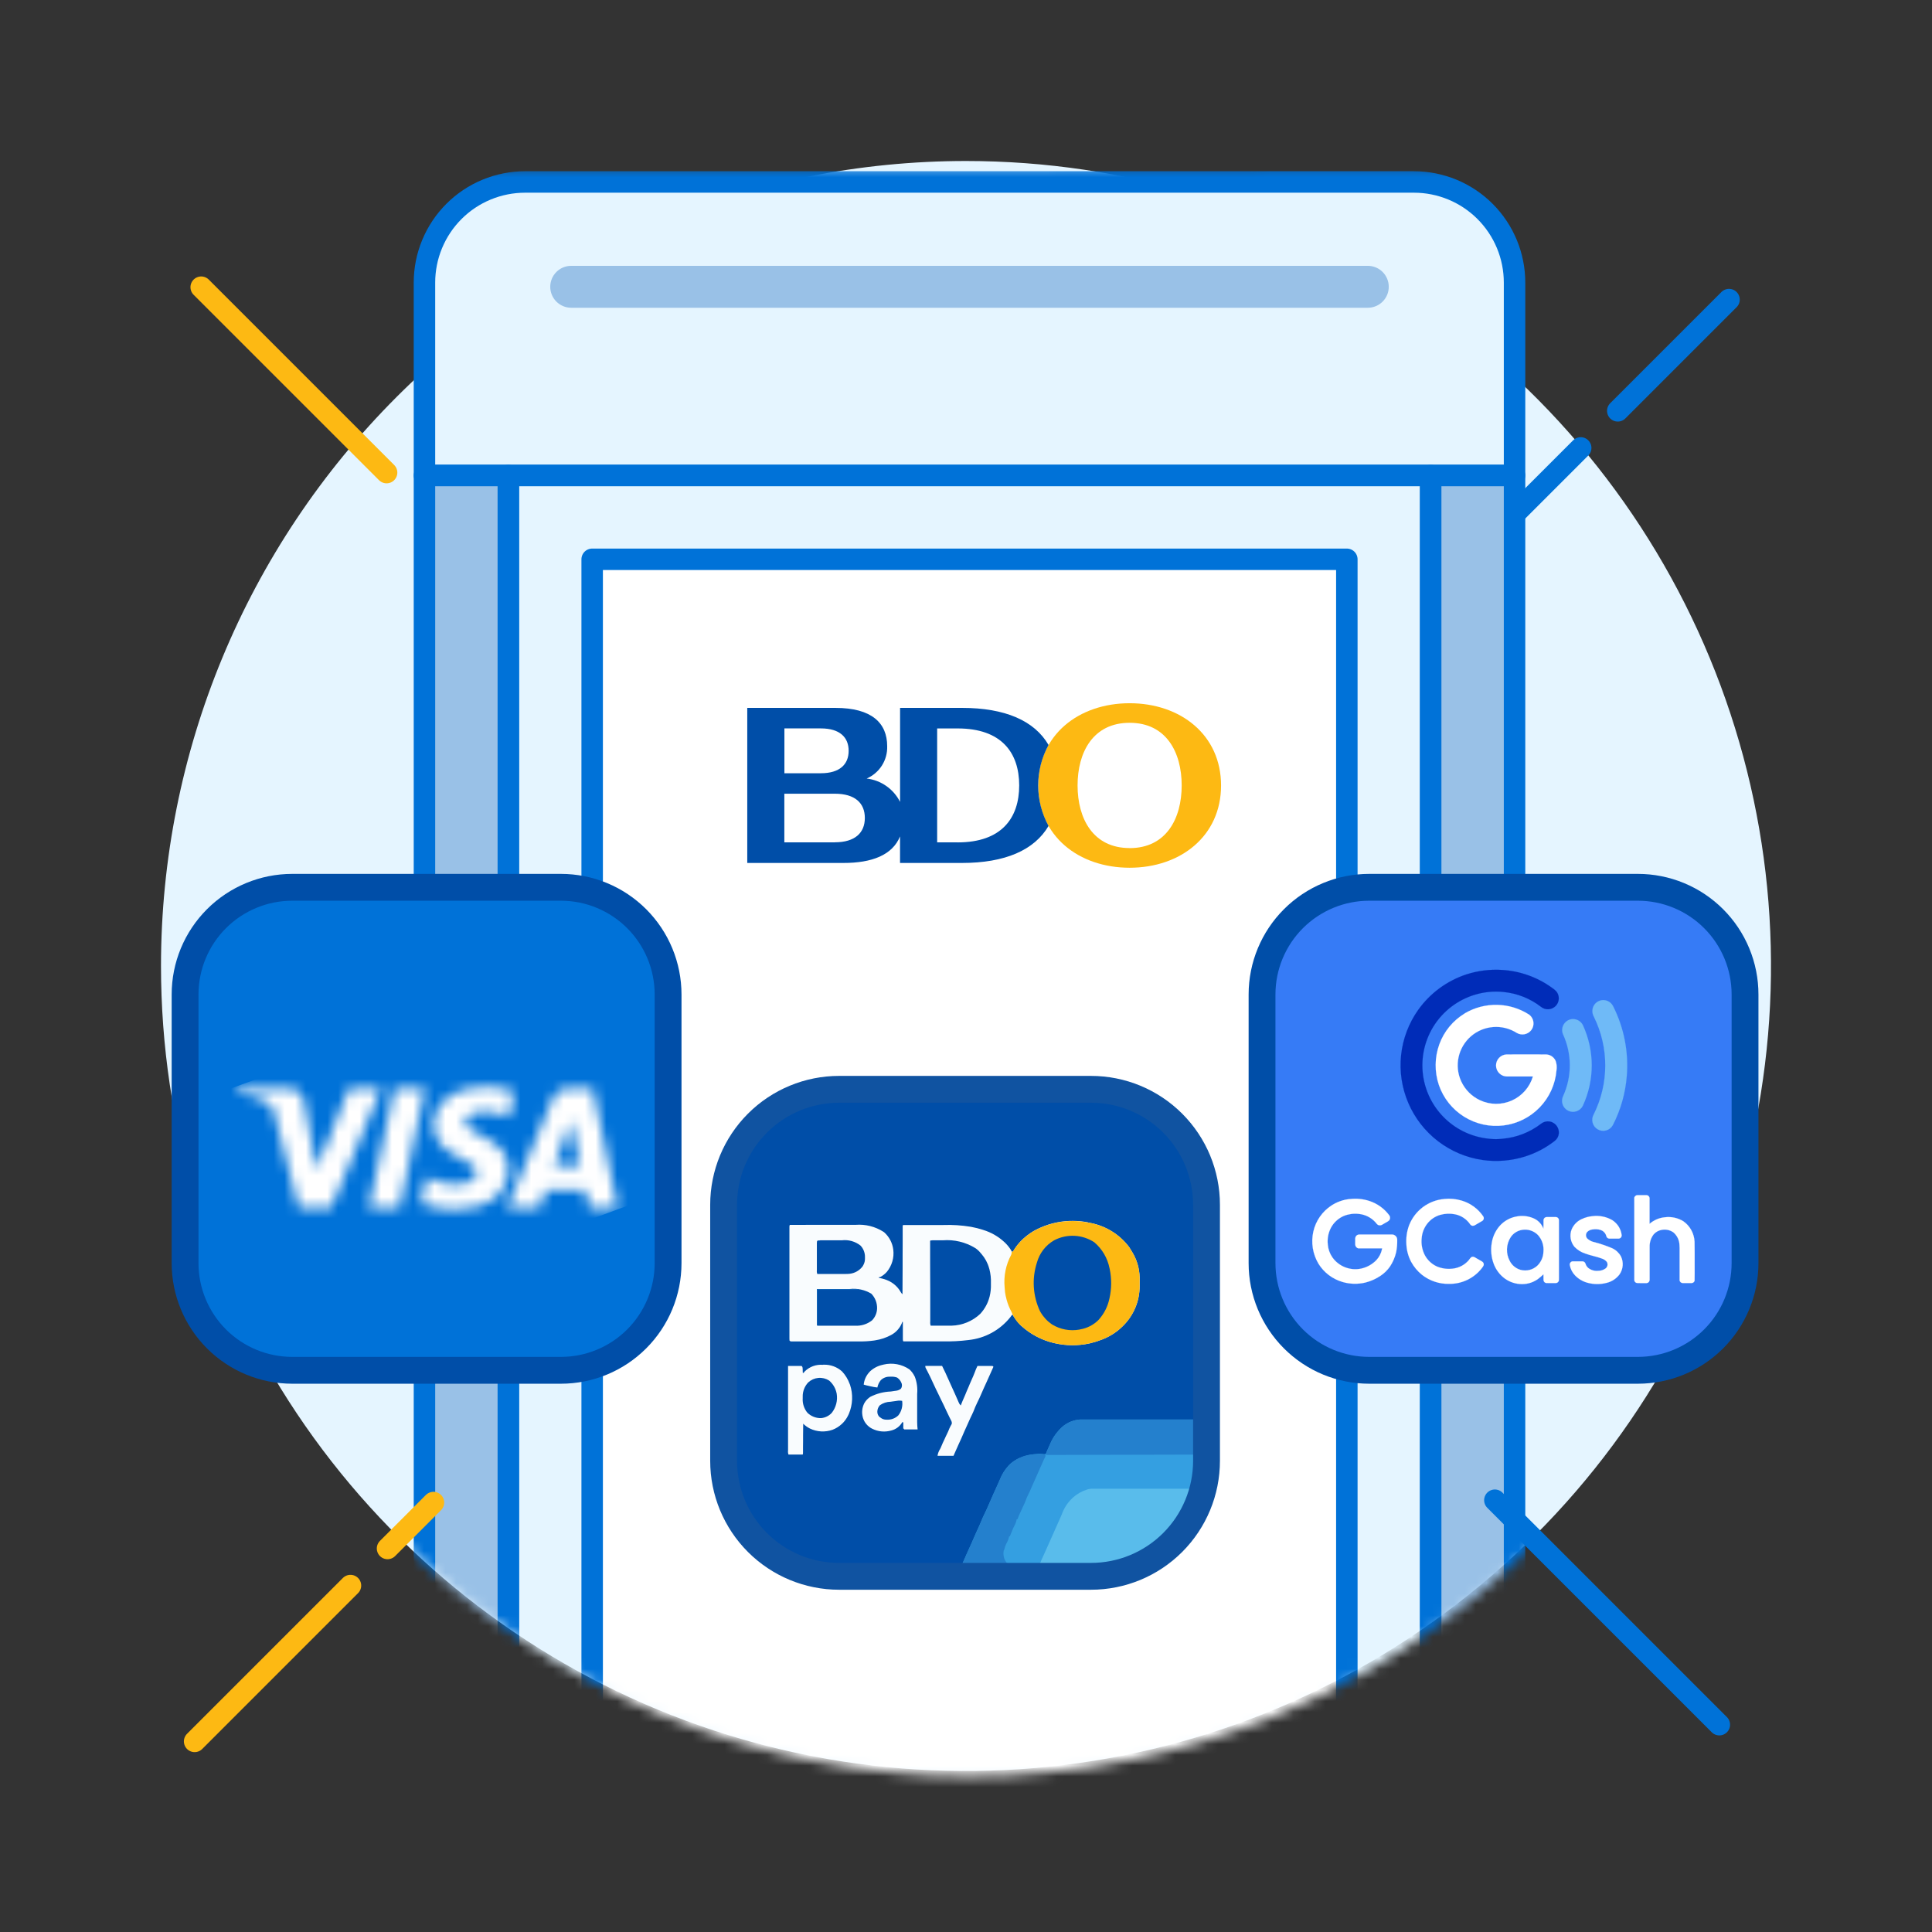
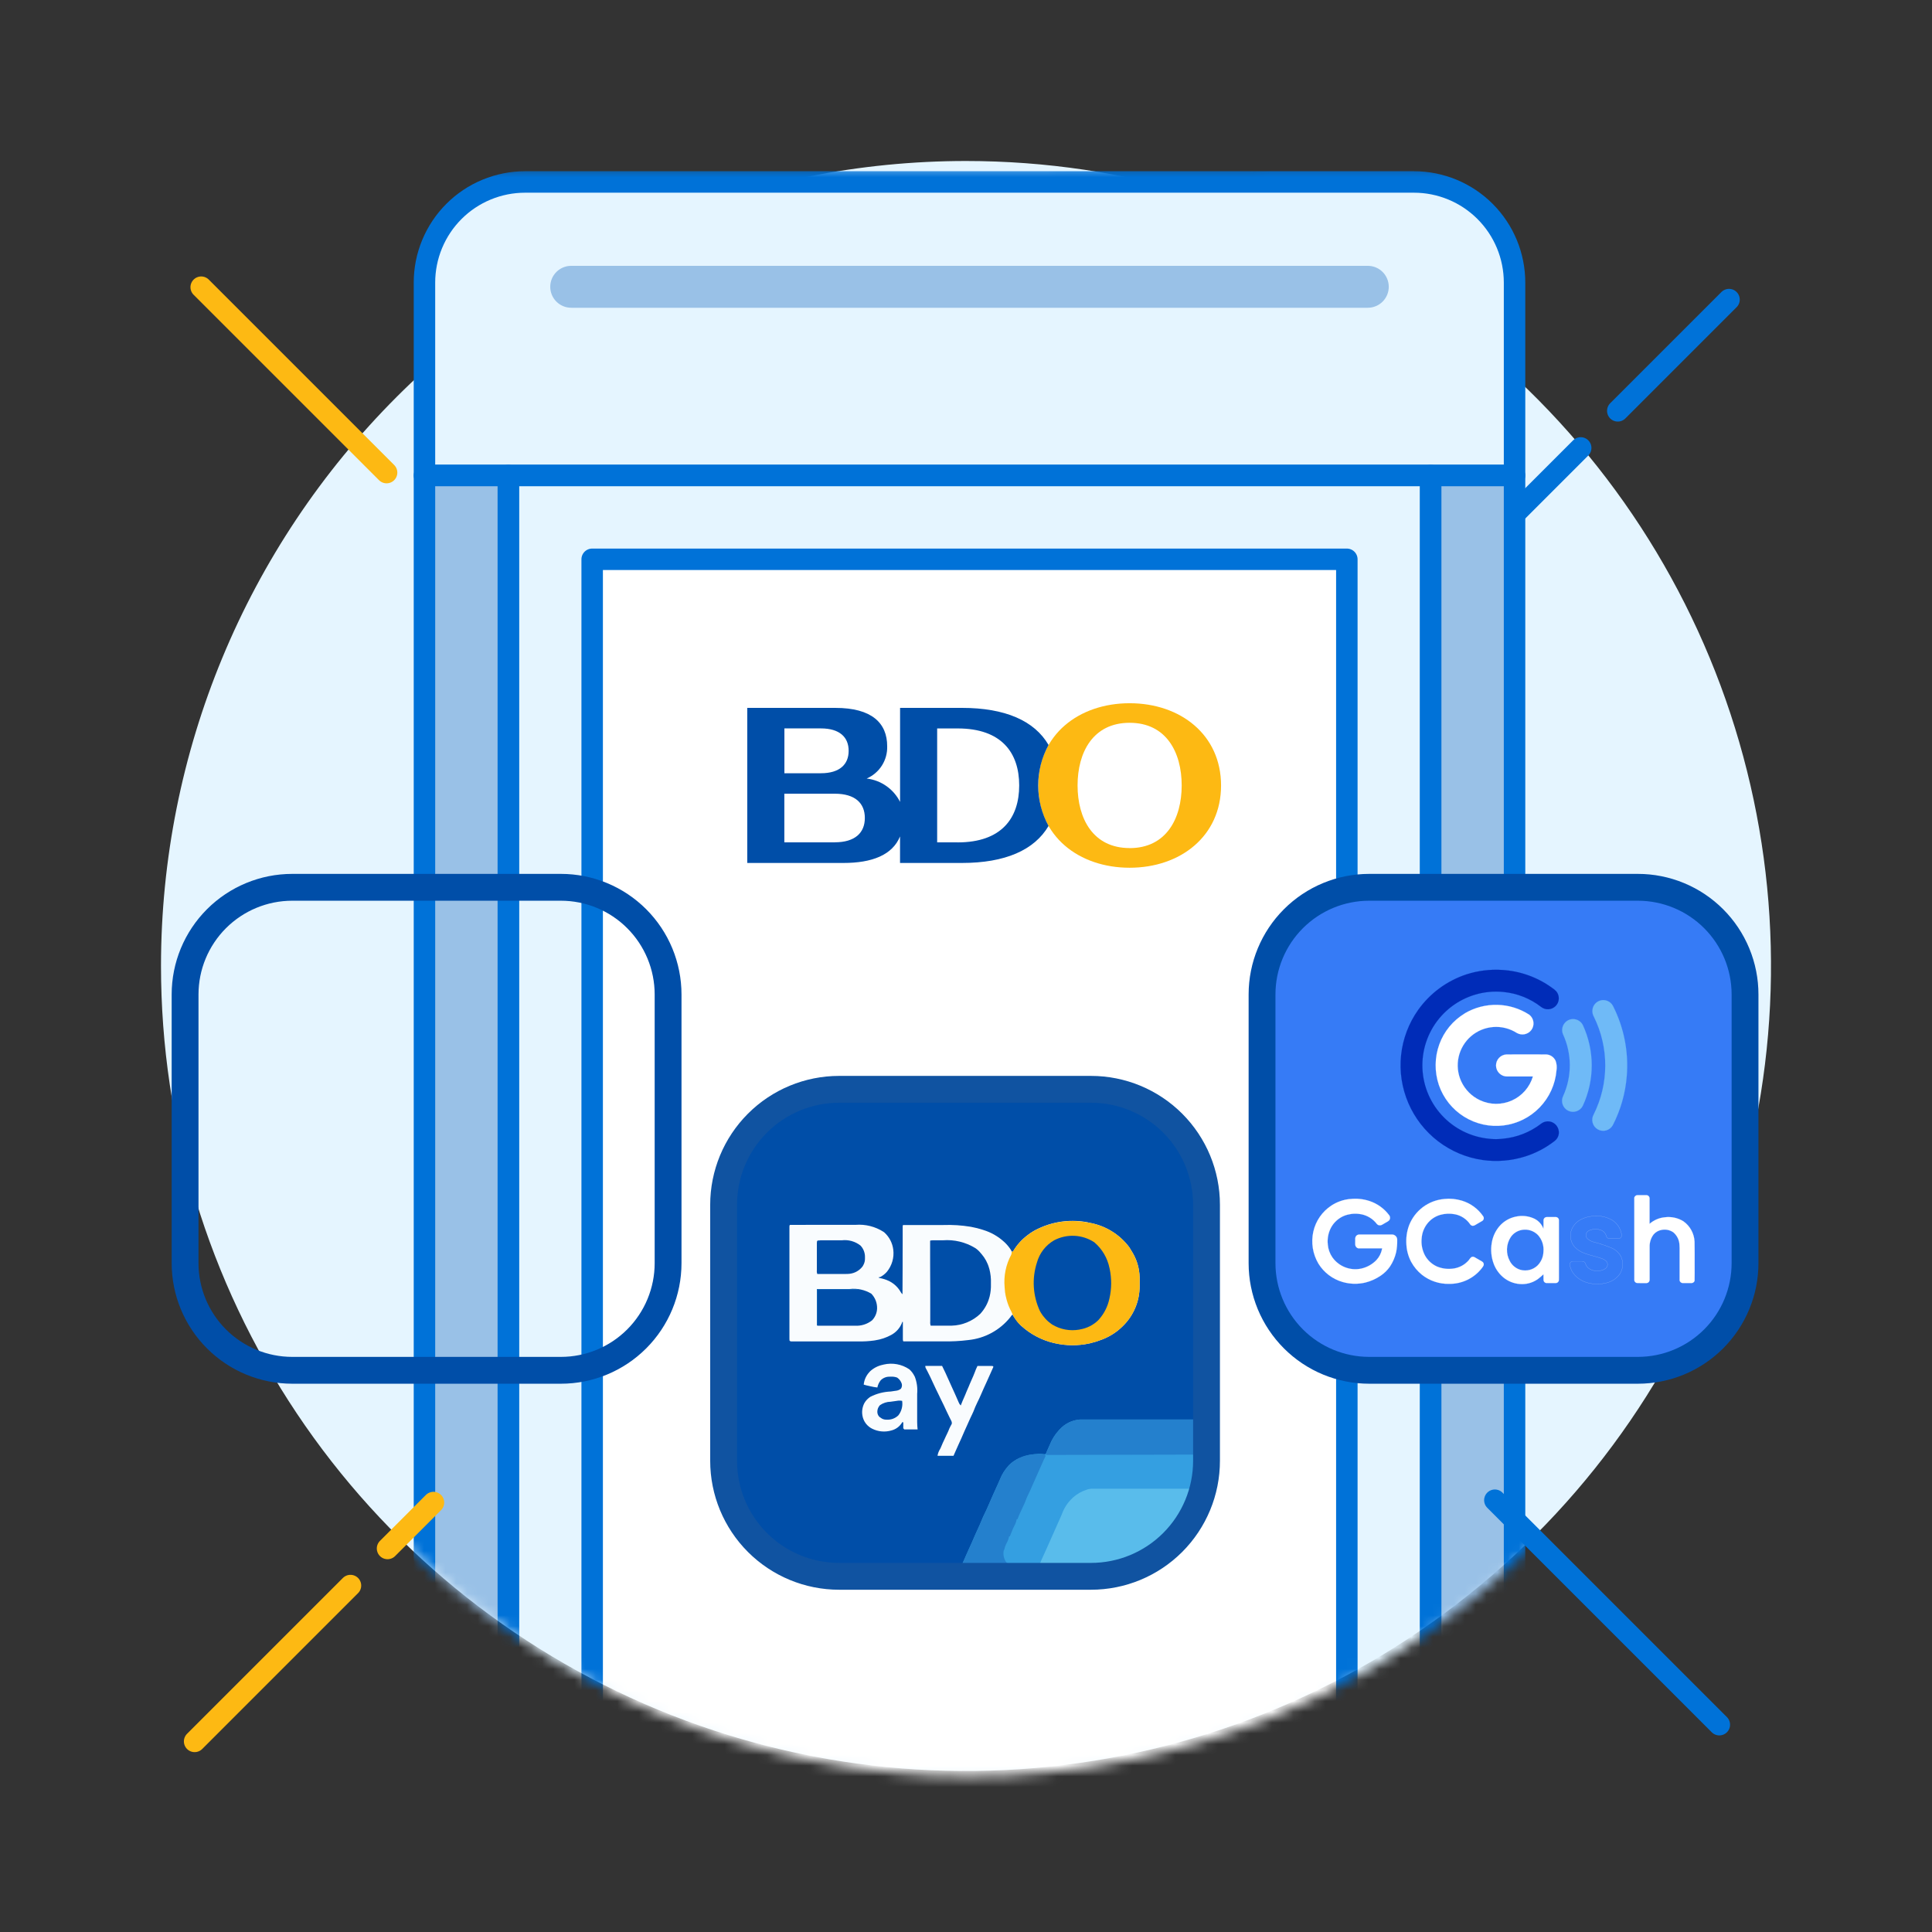
<svg xmlns="http://www.w3.org/2000/svg" width="180" height="180" viewBox="0 0 180 180" fill="none">
  <rect x="0" y="0" width="180" height="180" fill="#333333" stroke="none" />
  <g clip-path="url(#clip0_2056_1379)">
    <mask id="mask0_2056_1379" style="mask-type:luminance" maskUnits="userSpaceOnUse" x="0" y="0" width="180" height="180">
      <path d="M180 0H0V180H180V0Z" fill="white" />
    </mask>
    <g mask="url(#mask0_2056_1379)">
      <path d="M90 15C104.834 15 119.334 19.399 131.668 27.64C144.001 35.881 153.614 47.594 159.291 61.299C164.968 75.003 166.453 90.083 163.559 104.632C160.665 119.18 153.522 132.544 143.033 143.033C132.544 153.522 119.18 160.665 104.632 163.559C90.083 166.453 75.003 164.968 61.299 159.291C47.594 153.614 35.881 144.001 27.64 131.668C19.399 119.334 15 104.834 15 90C15 70.109 22.902 51.032 36.967 36.967C51.032 22.902 70.109 15 90 15Z" fill="#E5F5FF" />
    </g>
    <mask id="mask1_2056_1379" style="mask-type:luminance" maskUnits="userSpaceOnUse" x="15" y="15" width="151" height="151">
      <path d="M90.327 15.46H15.327V90.46C15.327 110.351 23.229 129.428 37.294 143.493C51.359 157.558 70.436 165.46 90.327 165.46C110.218 165.46 129.295 157.558 143.36 143.493C157.425 129.428 165.327 110.351 165.327 90.46C165.327 69.526 164.521 15.203 164.521 15.203C164.521 15.203 110.814 15.46 90.328 15.46" fill="white" />
    </mask>
    <g mask="url(#mask1_2056_1379)">
      <path d="M90.484 129.257V143.076" stroke="#FDB913" stroke-width="2" stroke-linecap="round" stroke-linejoin="round" />
      <path d="M90.484 115.438V122.347" stroke="#FDB913" stroke-width="2" stroke-linecap="round" stroke-linejoin="round" />
      <path d="M90.484 19.915V51.007" stroke="#FDB913" stroke-width="2" stroke-linecap="round" stroke-linejoin="round" />
      <path d="M147.27 41.732L138.633 50.369" stroke="#0072D8" stroke-width="2" stroke-linecap="round" stroke-linejoin="round" />
      <path d="M161.089 27.913L150.725 38.277" stroke="#0072D8" stroke-width="2" stroke-linecap="round" stroke-linejoin="round" />
      <path d="M41.2 49.212L46.382 54.394" stroke="#FDB913" stroke-width="2" stroke-linecap="round" stroke-linejoin="round" />
      <path d="M18.745 26.757L36.018 44.03" stroke="#FDB913" stroke-width="2" stroke-linecap="round" stroke-linejoin="round" />
      <path d="M48.921 16.953H131.732C134.218 16.953 136.603 17.941 138.361 19.699C140.119 21.457 141.107 23.842 141.107 26.328V44.294H39.546V26.328C39.546 25.097 39.788 23.878 40.26 22.741C40.731 21.603 41.421 20.57 42.292 19.699C43.162 18.828 44.196 18.138 45.333 17.667C46.471 17.196 47.69 16.953 48.921 16.953Z" fill="#E5F5FF" />
      <path d="M48.921 16.953H131.732C134.218 16.953 136.603 17.941 138.361 19.699C140.119 21.457 141.107 23.842 141.107 26.328V44.294H39.546V26.328C39.546 25.097 39.788 23.878 40.26 22.741C40.731 21.603 41.421 20.57 42.292 19.699C43.162 18.828 44.196 18.138 45.333 17.667C46.471 17.196 47.69 16.953 48.921 16.953Z" stroke="#0072D8" stroke-width="2" stroke-linecap="round" stroke-linejoin="round" />
      <path d="M47.359 44.3H133.295V187.263C133.295 189.749 132.307 192.134 130.549 193.892C128.791 195.65 126.406 196.638 123.92 196.638H56.734C54.248 196.638 51.863 195.65 50.105 193.892C48.347 192.134 47.359 189.749 47.359 187.263V44.3Z" fill="#E5F5FF" />
      <path d="M47.359 44.3H133.295V187.263C133.295 189.749 132.307 192.134 130.549 193.892C128.791 195.65 126.406 196.638 123.92 196.638H56.734C54.248 196.638 51.863 195.65 50.105 193.892C48.347 192.134 47.359 189.749 47.359 187.263V44.3Z" stroke="#0072D8" stroke-width="2" stroke-linecap="round" stroke-linejoin="round" />
      <path d="M125.482 52.109H55.171V173.201H125.482V52.109Z" fill="white" />
      <path d="M125.482 52.109H55.171V173.201H125.482V52.109Z" stroke="#0072D8" stroke-width="2" stroke-linecap="round" stroke-linejoin="round" />
      <path d="M39.546 44.3H47.359V184.92C45.287 184.92 43.3 184.097 41.834 182.631C40.369 181.166 39.546 179.179 39.546 177.107V44.3Z" fill="#99C1E7" />
      <path d="M39.546 44.3H47.359V184.92C45.287 184.92 43.3 184.097 41.834 182.631C40.369 181.166 39.546 179.179 39.546 177.107V44.3Z" stroke="#0072D8" stroke-width="2" stroke-linecap="round" stroke-linejoin="round" />
      <path d="M133.294 184.919V44.3H141.107V177.11C141.107 179.182 140.284 181.169 138.819 182.634C137.353 184.1 135.366 184.923 133.294 184.923" fill="#99C1E7" />
      <path d="M133.294 184.919V44.3H141.107V177.11C141.106 179.181 140.282 181.167 138.817 182.632C137.352 184.096 135.365 184.919 133.294 184.919Z" stroke="#0072D8" stroke-width="2" stroke-linecap="round" stroke-linejoin="round" />
      <path d="M53.218 24.767H127.435C127.953 24.767 128.45 24.972 128.816 25.339C129.182 25.705 129.388 26.202 129.388 26.72C129.388 27.238 129.182 27.734 128.816 28.101C128.45 28.467 127.953 28.673 127.435 28.673H53.218C52.7 28.673 52.203 28.467 51.837 28.101C51.471 27.734 51.265 27.238 51.265 26.72C51.265 26.202 51.471 25.705 51.837 25.339C52.203 24.972 52.7 24.767 53.218 24.767Z" fill="#99C1E7" />
      <path d="M105.245 65.518C100.514 65.518 96.73 68.457 96.73 73.181C96.73 77.905 100.512 80.845 105.245 80.845C109.978 80.845 113.763 77.903 113.763 73.181C113.763 68.459 109.98 65.518 105.245 65.518ZM105.245 79.012C101.833 79.012 100.395 76.261 100.395 73.177C100.395 70.093 101.832 67.341 105.245 67.341C108.658 67.341 110.095 70.09 110.095 73.177C110.095 76.264 108.655 79.017 105.245 79.017V79.012Z" fill="#FDB913" />
      <path d="M89.627 65.952H83.858V74.712C83.56 74.12 83.119 73.611 82.576 73.231C82.032 72.85 81.403 72.611 80.744 72.534C81.328 72.283 81.823 71.862 82.165 71.325C82.506 70.788 82.677 70.161 82.657 69.525C82.657 67.366 81.224 65.953 77.839 65.953H69.621V80.4H78.582C81.247 80.4 83.144 79.662 83.854 77.927V80.4H89.62C93.639 80.4 96.368 79.205 97.691 76.951C97.057 75.795 96.724 74.498 96.724 73.18C96.724 71.861 97.057 70.564 97.691 69.408C96.376 67.147 93.647 65.952 89.627 65.952ZM73.075 67.864H76.481C78.228 67.864 79.067 68.685 79.067 69.953C79.067 71.221 78.224 72.041 76.481 72.041H73.081V67.867L73.075 67.864ZM77.775 78.481H73.075V73.948H77.775C79.675 73.948 80.575 74.834 80.575 76.209C80.575 77.584 79.666 78.475 77.775 78.475V78.481ZM89.223 78.481H87.313V67.867H89.223C93.309 67.867 94.956 70.128 94.956 73.175C94.956 76.222 93.311 78.484 89.224 78.484L89.223 78.481Z" fill="#004EA8" />
    </g>
    <mask id="mask2_2056_1379" style="mask-type:luminance" maskUnits="userSpaceOnUse" x="0" y="0" width="180" height="180">
      <path d="M180 0H0V180H180V0Z" fill="white" />
    </mask>
    <g mask="url(#mask2_2056_1379)">
      <path d="M101.646 146.862H78.179C75.325 146.862 72.587 145.728 70.569 143.71C68.551 141.692 67.417 138.955 67.417 136.1V112.252C67.417 110.839 67.695 109.439 68.236 108.134C68.777 106.828 69.569 105.641 70.569 104.642C71.568 103.642 72.755 102.849 74.06 102.309C75.366 101.768 76.766 101.489 78.179 101.489H101.646C104.501 101.489 107.238 102.623 109.257 104.642C111.275 106.66 112.409 109.398 112.409 112.252V136.1C112.409 138.955 111.275 141.692 109.257 143.711C107.238 145.729 104.501 146.863 101.646 146.863" fill="#004EA8" />
      <path d="M101.384 113.9L101.484 113.921C102.971 114.177 104.304 114.993 105.209 116.201C105.27 116.295 105.328 116.391 105.385 116.488C105.414 116.535 105.414 116.535 105.445 116.588C105.904 117.311 106.157 118.146 106.176 119.003C106.176 119.046 106.176 119.088 106.176 119.132C106.176 119.223 106.176 119.313 106.176 119.404C106.176 119.54 106.176 119.676 106.176 119.812C106.18 120.511 106.042 121.204 105.77 121.849C105.499 122.494 105.099 123.077 104.596 123.564C104.081 124.075 103.469 124.479 102.796 124.752L102.669 124.803C102.318 124.942 101.958 125.055 101.591 125.142L101.501 125.163C100.432 125.395 99.325 125.387 98.259 125.142L98.159 125.119C97.048 124.852 96.021 124.311 95.172 123.547L95.094 123.478C94.868 123.25 94.667 123 94.494 122.731L94.451 122.67C94.351 122.527 94.351 122.527 94.351 122.448C94.263 122.534 94.185 122.629 94.117 122.733C93.642 123.326 93.053 123.818 92.386 124.181C91.718 124.545 90.985 124.771 90.229 124.849C89.433 124.95 88.631 124.991 87.829 124.972H86.719H85.88H84.157C84.122 124.897 84.108 124.814 84.117 124.733V124.628C84.117 124.59 84.117 124.553 84.117 124.514V124.397C84.117 124.274 84.117 124.151 84.117 124.028V123.778C84.117 123.573 84.117 123.368 84.117 123.164H84.05C84.05 123.189 84.043 123.215 84.039 123.241C83.845 123.73 83.484 124.134 83.019 124.381C82.561 124.629 82.063 124.796 81.547 124.874L81.447 124.891C80.95 124.961 80.449 124.989 79.947 124.977H73.819C73.637 124.977 73.637 124.977 73.558 124.897C73.55 124.838 73.547 124.779 73.549 124.721V122.821C73.549 122.521 73.549 122.221 73.549 121.921V120.321C73.549 119.803 73.549 119.285 73.549 118.767V118.574C73.549 117.984 73.549 117.394 73.549 116.805V116.179C73.549 115.925 73.549 115.671 73.549 115.417V114.269C73.547 114.216 73.561 114.165 73.589 114.121C74.456 114.121 75.322 114.119 76.189 114.115H77.395C77.745 114.115 78.095 114.115 78.446 114.115H79.002H79.719C80.632 114.044 81.542 114.273 82.313 114.766L82.393 114.825C82.853 115.241 83.148 115.809 83.224 116.425C83.27 116.791 83.242 117.162 83.14 117.517C83.038 117.871 82.865 118.202 82.632 118.488C82.453 118.693 82.236 118.862 81.994 118.988H81.888V119.059L81.982 119.076C82.269 119.128 82.547 119.217 82.81 119.342L82.91 119.392C83.338 119.623 83.692 119.972 83.929 120.398C83.971 120.466 84.023 120.528 84.083 120.583V120.483C84.087 119.683 84.091 118.88 84.095 118.075C84.095 117.687 84.095 117.299 84.095 116.911C84.095 116.573 84.097 116.235 84.1 115.897V115.359C84.1 115.19 84.1 115.022 84.1 114.859C84.1 114.797 84.1 114.735 84.1 114.673C84.1 114.589 84.1 114.504 84.1 114.42V114.345C84.1 114.176 84.1 114.176 84.142 114.137C84.2 114.137 84.259 114.132 84.318 114.132H87.89C88.737 114.102 89.584 114.156 90.42 114.293L90.543 114.317C90.877 114.379 91.207 114.462 91.53 114.566L91.612 114.593C92.333 114.812 92.995 115.191 93.55 115.7L93.631 115.774C93.859 115.995 94.058 116.244 94.224 116.515V116.586L94.365 116.621C94.383 116.592 94.401 116.562 94.419 116.531C94.749 115.983 95.179 115.503 95.686 115.115C95.71 115.096 95.734 115.077 95.76 115.058C96.08 114.812 96.428 114.604 96.796 114.439L96.908 114.389C97.41 114.163 97.937 113.995 98.477 113.889L98.558 113.873C99.493 113.699 100.452 113.704 101.384 113.889" fill="#F9FCFE" />
      <path d="M100.6 132.253H112.252C112.307 132.25 112.362 132.264 112.409 132.293V133.846C112.409 134.087 112.409 134.327 112.409 134.568C112.511 135.746 112.45 136.932 112.226 138.093C112.217 138.141 112.208 138.193 112.198 138.239C112.182 138.416 112.132 138.587 112.049 138.744C112.041 138.811 112.034 138.878 112.026 138.944C111.995 139.107 111.949 139.267 111.89 139.421C111.877 139.458 111.864 139.495 111.852 139.534C111.662 140.107 111.419 140.661 111.127 141.189L111.027 141.382C110.68 142.004 110.268 142.586 109.796 143.118L109.696 143.238C109.312 143.7 108.879 144.118 108.404 144.486L108.273 144.586C108.129 144.696 107.984 144.804 107.837 144.91L107.775 144.955C107.101 145.429 106.372 145.819 105.604 146.116L105.475 146.168C103.959 146.705 102.353 146.943 100.747 146.868H93.878C92.304 146.868 90.73 146.868 89.155 146.868C89.177 146.811 89.2 146.755 89.222 146.698C89.235 146.667 89.248 146.636 89.26 146.598C89.306 146.485 89.36 146.374 89.405 146.262C89.415 146.241 89.425 146.22 89.434 146.198C89.465 146.131 89.495 146.064 89.525 145.998L89.585 145.864C89.675 145.664 89.765 145.464 89.856 145.264C89.913 145.139 89.968 145.012 90.019 144.885C90.092 144.708 90.172 144.534 90.254 144.361C90.454 143.939 90.636 143.509 90.821 143.081C90.842 143.034 90.863 142.981 90.883 142.939L90.913 142.872C90.979 142.72 91.049 142.572 91.12 142.419C91.23 142.186 91.331 141.951 91.429 141.713C91.527 141.475 91.623 141.247 91.738 141.022C91.844 140.813 91.938 140.599 92.033 140.385C92.043 140.362 92.053 140.34 92.064 140.317C92.206 139.998 92.346 139.679 92.482 139.357C92.553 139.187 92.629 139.02 92.708 138.857C92.808 138.652 92.898 138.444 92.989 138.236L93.065 138.062L93.182 137.796C93.361 137.351 93.618 136.94 93.941 136.585C93.976 136.545 93.976 136.545 94.013 136.505C94.201 136.314 94.415 136.15 94.649 136.018L94.717 135.971C95.55 135.548 96.489 135.379 97.417 135.486L97.441 135.432C97.524 135.245 97.608 135.058 97.691 134.872C97.723 134.802 97.753 134.732 97.784 134.663C97.987 134.144 98.283 133.666 98.658 133.253L98.737 133.169C99.219 132.638 99.887 132.311 100.603 132.256" fill="#349FE1" />
      <path d="M101.384 113.9L101.484 113.921C102.971 114.178 104.304 114.993 105.209 116.201C105.27 116.295 105.328 116.391 105.385 116.488C105.414 116.535 105.414 116.535 105.445 116.588C105.904 117.312 106.157 118.147 106.176 119.003C106.176 119.046 106.176 119.088 106.176 119.132C106.176 119.223 106.176 119.313 106.176 119.404C106.176 119.54 106.176 119.676 106.176 119.812C106.18 120.512 106.042 121.205 105.77 121.85C105.499 122.495 105.099 123.078 104.596 123.564C104.081 124.076 103.469 124.48 102.796 124.752L102.669 124.803C102.318 124.942 101.958 125.056 101.591 125.142L101.501 125.163C100.432 125.395 99.325 125.388 98.259 125.142L98.159 125.119C97.048 124.852 96.021 124.312 95.172 123.547L95.094 123.478C94.721 123.138 94.432 122.717 94.248 122.247C94.204 122.146 94.155 122.047 94.099 121.952C93.929 121.59 93.801 121.209 93.718 120.817C93.711 120.791 93.704 120.764 93.697 120.736C93.647 120.509 93.618 120.277 93.608 120.044C93.608 120.005 93.601 119.966 93.598 119.926C93.501 118.881 93.714 117.831 94.211 116.906C94.25 116.809 94.263 116.703 94.25 116.599L94.356 116.634C94.374 116.606 94.392 116.576 94.41 116.544C94.74 115.997 95.169 115.516 95.677 115.128C95.701 115.109 95.725 115.09 95.751 115.071C96.071 114.826 96.419 114.618 96.787 114.452L96.899 114.402C97.401 114.176 97.928 114.008 98.468 113.902L98.549 113.886C99.484 113.712 100.443 113.718 101.375 113.902" fill="#FDB913" />
      <path d="M101.951 138.7H111.868C111.932 138.701 111.995 138.715 112.054 138.74C112.03 138.972 111.976 139.199 111.895 139.418C111.882 139.455 111.87 139.492 111.856 139.53C111.666 140.103 111.424 140.657 111.133 141.186L111.033 141.379C110.687 142 110.274 142.582 109.802 143.115L109.702 143.235C109.317 143.696 108.884 144.115 108.409 144.483L108.278 144.583C108.134 144.694 107.989 144.801 107.842 144.908L107.78 144.953C107.106 145.427 106.377 145.816 105.609 146.113L105.48 146.165C103.958 146.704 102.346 146.942 100.733 146.865H99.412H98.432C97.765 146.865 97.095 146.865 96.422 146.865C96.433 146.744 96.467 146.625 96.522 146.517C96.633 146.302 96.731 146.08 96.814 145.853C96.929 145.553 97.063 145.261 97.197 144.968C97.273 144.802 97.349 144.635 97.424 144.468L97.469 144.368C97.578 144.128 97.686 143.887 97.791 143.646C97.975 143.226 98.161 142.807 98.349 142.39C98.482 142.096 98.613 141.802 98.741 141.508C98.767 141.45 98.793 141.392 98.818 141.334C98.855 141.252 98.891 141.169 98.927 141.086C99.131 140.504 99.474 139.98 99.927 139.561L99.989 139.501C100.362 139.173 100.8 138.927 101.274 138.781L101.379 138.743C101.565 138.702 101.757 138.688 101.947 138.701" fill="#59BCEB" />
      <path d="M101.952 115.739C102.682 116.36 103.181 117.209 103.37 118.149C103.376 118.176 103.383 118.202 103.389 118.229C103.577 119.127 103.57 120.055 103.37 120.95C103.361 120.99 103.361 120.99 103.351 121.031C103.201 121.723 102.878 122.365 102.413 122.899L102.339 122.984C101.876 123.443 101.282 123.748 100.639 123.856L100.557 123.876C99.68 124.031 98.776 123.86 98.016 123.396C97.582 123.101 97.219 122.713 96.953 122.261C96.932 122.225 96.911 122.189 96.89 122.151C96.23 120.738 96.127 119.128 96.604 117.643C96.844 116.761 97.422 116.01 98.214 115.554C98.797 115.249 99.451 115.106 100.108 115.138C100.765 115.171 101.401 115.378 101.951 115.739" fill="#004EA8" />
      <path d="M100.6 132.253H112.252C112.307 132.25 112.362 132.264 112.409 132.293V135.519L97.45 135.554C97.457 135.434 97.487 135.317 97.537 135.208C97.547 135.183 97.558 135.159 97.568 135.135L97.603 135.058C97.615 135.031 97.626 135.004 97.639 134.976C97.664 134.919 97.689 134.862 97.715 134.806L97.828 134.549C98.021 134.068 98.302 133.628 98.655 133.249L98.734 133.165C99.216 132.633 99.884 132.306 100.6 132.252" fill="#2480CD" />
      <path d="M96.8 135.505H97.242L97.347 135.518L97.418 135.625C97.401 135.686 97.377 135.745 97.345 135.801C97.328 135.836 97.312 135.87 97.294 135.906L97.241 136.015C97.211 136.081 97.182 136.147 97.153 136.215C97.124 136.283 97.131 136.266 97.108 136.315L97.062 136.422C96.783 137.057 96.501 137.69 96.216 138.322C96.124 138.526 96.034 138.731 95.946 138.937C95.883 139.08 95.816 139.219 95.746 139.357C95.668 139.513 95.601 139.675 95.546 139.842C95.472 140.042 95.378 140.228 95.287 140.417C95.231 140.536 95.177 140.657 95.123 140.777C95.093 140.842 95.064 140.906 95.034 140.97C94.947 141.159 94.867 141.348 94.797 141.544H94.72C94.72 141.563 94.713 141.583 94.71 141.603C94.672 141.793 94.605 141.976 94.51 142.146C94.426 142.302 94.353 142.464 94.292 142.632C94.228 142.803 94.155 142.97 94.084 143.139H94.013C94.013 143.158 94.006 143.178 94.003 143.198C93.957 143.413 93.876 143.619 93.763 143.808C93.678 143.975 93.615 144.152 93.574 144.336C93.552 144.415 93.552 144.415 93.517 144.45C93.478 144.636 93.478 144.829 93.517 145.016C93.556 145.203 93.632 145.38 93.742 145.537C93.804 145.61 93.886 145.663 93.978 145.691V145.762C94.542 145.895 95.121 145.951 95.7 145.929H96.078L96.814 145.935L96.73 146.135C96.714 146.172 96.699 146.21 96.682 146.249C96.635 146.36 96.582 146.467 96.526 146.573C96.487 146.664 96.454 146.758 96.426 146.854H89.155C89.236 146.654 89.316 146.454 89.405 146.254C89.415 146.233 89.424 146.211 89.434 146.189L89.525 145.989L89.585 145.855L89.855 145.255C89.912 145.13 89.967 145.004 90.019 144.876C90.092 144.699 90.172 144.526 90.253 144.353C90.453 143.93 90.636 143.501 90.821 143.073C90.842 143.025 90.862 142.973 90.883 142.931C90.893 142.909 90.903 142.886 90.912 142.863C90.979 142.711 91.049 142.563 91.12 142.41C91.23 142.178 91.331 141.942 91.429 141.705C91.527 141.468 91.623 141.239 91.738 141.014C91.844 140.805 91.938 140.59 92.033 140.377L92.063 140.308C92.206 139.99 92.345 139.67 92.481 139.349C92.553 139.179 92.629 139.012 92.708 138.849C92.808 138.643 92.898 138.436 92.989 138.228L93.065 138.054L93.181 137.788C93.36 137.342 93.617 136.932 93.94 136.577L94.013 136.497C94.201 136.304 94.415 136.14 94.649 136.01L94.717 135.962C95.347 135.601 96.072 135.44 96.796 135.5" fill="#2480CD" />
      <path d="M86.841 115.556H87.45H87.838C88.895 115.472 89.951 115.724 90.857 116.276L90.935 116.329C91.106 116.455 91.259 116.604 91.389 116.772L91.44 116.827C91.775 117.212 92.02 117.668 92.155 118.161C92.163 118.184 92.17 118.208 92.178 118.232C92.291 118.667 92.339 119.116 92.322 119.566C92.322 119.606 92.322 119.606 92.322 119.646C92.334 120.026 92.295 120.407 92.205 120.777L92.184 120.854C92.039 121.403 91.767 121.911 91.39 122.337L91.328 122.409C90.605 123.091 89.654 123.483 88.66 123.509C88.508 123.514 88.355 123.509 88.202 123.509H87.388H86.71C86.668 123.388 86.654 123.259 86.669 123.132V123.032C86.669 122.924 86.669 122.816 86.669 122.708C86.669 122.631 86.669 122.554 86.669 122.477V121.847V121.189C86.669 120.821 86.669 120.454 86.669 120.089L86.663 118.951C86.663 118.537 86.661 118.125 86.658 117.713C86.658 117.494 86.658 117.276 86.658 117.057C86.658 116.838 86.658 116.647 86.658 116.441C86.658 116.366 86.658 116.29 86.658 116.214C86.658 116.114 86.658 116.009 86.658 115.906C86.658 115.876 86.658 115.846 86.658 115.815C86.658 115.745 86.658 115.675 86.658 115.605C86.715 115.547 86.78 115.565 86.858 115.564" fill="#004EA8" />
-       <path d="M76.671 127.146H76.771C77.393 127.133 77.997 127.359 78.457 127.778C78.765 128.11 79.003 128.5 79.157 128.926L79.195 129.015C79.49 129.902 79.451 130.866 79.086 131.726C79.071 131.761 79.055 131.795 79.04 131.826C78.748 132.46 78.22 132.956 77.569 133.208C77.226 133.329 76.862 133.381 76.499 133.361C76.136 133.341 75.78 133.249 75.453 133.09C75.224 132.974 75.015 132.823 74.832 132.643C74.832 132.679 74.832 132.714 74.832 132.751C74.832 133.084 74.828 133.418 74.821 133.751C74.821 133.923 74.821 134.094 74.821 134.265L74.815 134.765C74.815 134.828 74.815 134.892 74.815 134.955V135.219V135.3C74.815 135.48 74.815 135.48 74.773 135.519C74.673 135.519 74.579 135.519 74.482 135.519H74.394H74.114H73.925H73.461C73.418 135.394 73.404 135.26 73.421 135.129V134.447C73.421 134.227 73.421 134.008 73.421 133.788V133.1C73.421 132.715 73.421 132.33 73.421 131.944V130.68C73.421 130.558 73.421 130.435 73.421 130.313C73.421 129.295 73.421 128.277 73.421 127.26H73.962H74.146H74.411H74.494C74.562 127.26 74.629 127.26 74.694 127.268C74.794 127.368 74.781 127.487 74.787 127.627V127.708L74.796 127.908H74.867C74.903 127.867 74.937 127.825 74.967 127.782C75.188 127.56 75.454 127.389 75.748 127.281C76.041 127.173 76.355 127.131 76.667 127.157" fill="#F9FCFE" />
      <path d="M84.724 127.578C84.921 127.756 85.081 127.969 85.198 128.207L85.233 128.272C85.425 128.778 85.5 129.321 85.45 129.86C85.45 129.944 85.45 130.027 85.45 130.11C85.45 130.329 85.45 130.547 85.45 130.765C85.45 131.115 85.45 131.465 85.45 131.815C85.45 131.936 85.45 132.057 85.45 132.179C85.45 132.254 85.45 132.329 85.45 132.404V132.504C85.45 132.732 85.47 132.949 85.491 133.178H84.228V133.107H84.157V132.507H84.051C84.037 132.537 84.037 132.537 84.024 132.568C83.805 132.914 83.462 133.164 83.065 133.268C82.463 133.449 81.815 133.392 81.254 133.108C81.053 133.008 80.875 132.869 80.729 132.698C80.583 132.528 80.474 132.33 80.406 132.116C80.399 132.089 80.391 132.063 80.383 132.035C80.268 131.599 80.319 131.136 80.525 130.735C80.643 130.525 80.805 130.342 81 130.2L81.076 130.144C81.669 129.839 82.323 129.669 82.989 129.644L83.342 129.591L83.451 129.576C83.632 129.562 83.803 129.492 83.942 129.376C83.986 129.308 84.015 129.232 84.027 129.153C84.039 129.074 84.034 128.992 84.013 128.915C83.938 128.684 83.788 128.485 83.588 128.348C83.397 128.277 83.192 128.248 82.988 128.263H82.888C82.734 128.259 82.58 128.286 82.437 128.344C82.293 128.401 82.163 128.487 82.054 128.596C81.897 128.792 81.79 129.024 81.742 129.271C81.514 129.245 81.288 129.204 81.065 129.15L80.965 129.126C80.798 129.094 80.632 129.052 80.47 129C80.514 128.562 80.701 128.151 81.002 127.83L81.071 127.755C81.401 127.453 81.805 127.246 82.243 127.155L82.326 127.133C82.735 127.036 83.16 127.026 83.573 127.103C83.987 127.18 84.379 127.342 84.726 127.58" fill="#F9FCFE" />
      <path d="M86.213 127.259H87.773C87.985 127.684 88.183 128.109 88.373 128.544C88.491 128.816 88.613 129.088 88.74 129.358C88.815 129.518 88.887 129.679 88.96 129.84L89 129.93C89.067 130.081 89.133 130.232 89.2 130.384L89.239 130.473C89.263 130.528 89.287 130.584 89.31 130.639C89.353 130.755 89.421 130.86 89.51 130.946C89.523 130.911 89.536 130.878 89.55 130.846C89.633 130.636 89.716 130.427 89.811 130.222C89.892 130.048 89.963 129.871 90.033 129.692C90.103 129.513 90.173 129.359 90.249 129.192C90.288 129.105 90.323 129.018 90.358 128.929C90.411 128.793 90.471 128.661 90.533 128.529C90.633 128.318 90.719 128.104 90.805 127.886C90.881 127.672 90.969 127.463 91.069 127.26H91.669H91.874H92.168H92.261C92.336 127.26 92.41 127.26 92.485 127.268L92.556 127.339C92.435 127.618 92.314 127.897 92.184 128.172C92.084 128.377 91.995 128.585 91.905 128.793C91.827 128.972 91.745 129.148 91.662 129.324C91.571 129.517 91.487 129.714 91.404 129.911C91.294 130.17 91.177 130.423 91.049 130.674C90.913 130.94 90.806 131.217 90.697 131.495C90.661 131.584 90.622 131.67 90.578 131.756C90.471 131.967 90.378 132.183 90.278 132.399L90.216 132.537C90.185 132.606 90.154 132.675 90.124 132.745C90.037 132.938 89.951 133.13 89.863 133.323C89.763 133.552 89.663 133.782 89.563 134.013C89.485 134.192 89.403 134.37 89.319 134.547C89.219 134.756 89.129 134.966 89.037 135.178C88.971 135.33 88.903 135.478 88.837 135.634H87.347C87.381 135.414 87.459 135.203 87.578 135.015C87.623 134.936 87.662 134.854 87.693 134.769C87.782 134.542 87.887 134.323 87.993 134.102C88.036 134.011 88.077 133.92 88.118 133.828C88.167 133.719 88.218 133.611 88.273 133.505C88.337 133.374 88.393 133.241 88.443 133.105C88.508 132.96 88.581 132.82 88.662 132.684C88.72 132.514 88.638 132.394 88.562 132.242C88.538 132.195 88.515 132.149 88.49 132.102C88.383 131.891 88.281 131.678 88.182 131.463C88.016 131.099 87.843 130.738 87.664 130.381C87.574 130.202 87.489 130.022 87.405 129.841C87.331 129.68 87.252 129.522 87.172 129.364C87.072 129.164 86.977 128.964 86.887 128.755C86.744 128.43 86.587 128.113 86.425 127.798L86.353 127.658L86.253 127.471C86.218 127.41 86.203 127.34 86.209 127.271" fill="#F9FCFE" />
      <path d="M76.11 120.1L77.576 120.094H78.257H78.916H79.166C79.867 120.012 80.575 120.166 81.179 120.53C81.357 120.713 81.496 120.931 81.589 121.169C81.681 121.408 81.724 121.663 81.716 121.919C81.701 122.328 81.535 122.717 81.25 123.012C80.795 123.373 80.222 123.551 79.643 123.512H76.21C76.146 123.507 76.146 123.507 76.11 123.471C76.11 123.371 76.11 123.263 76.11 123.159V122.731C76.11 122.656 76.11 122.58 76.11 122.505C76.11 122.305 76.11 122.105 76.11 121.905V121.296C76.11 120.896 76.11 120.495 76.11 120.1Z" fill="#004EA8" />
      <path d="M76.4 115.556H77.341H77.847H78.425C78.734 115.519 79.048 115.543 79.348 115.627C79.648 115.712 79.929 115.855 80.173 116.048C80.311 116.194 80.418 116.366 80.489 116.554C80.56 116.742 80.594 116.942 80.587 117.142V117.242C80.594 117.464 80.54 117.682 80.43 117.874L80.368 117.985C80.226 118.173 80.048 118.33 79.845 118.448C79.642 118.566 79.417 118.642 79.184 118.672C79.041 118.689 78.897 118.696 78.753 118.693H77.167H76.146C76.104 118.58 76.09 118.458 76.106 118.338C76.106 118.309 76.106 118.279 76.106 118.249C76.106 118.149 76.106 118.055 76.106 117.958C76.106 117.89 76.106 117.823 76.106 117.758C76.106 117.617 76.106 117.476 76.106 117.334V116.79C76.106 116.651 76.106 116.512 76.106 116.372C76.106 116.305 76.106 116.239 76.106 116.172C76.106 116.078 76.106 115.985 76.106 115.892C76.106 115.864 76.106 115.836 76.106 115.807C76.106 115.546 76.168 115.571 76.406 115.571" fill="#004EA8" />
-       <path d="M77.24 128.615C77.613 128.931 77.865 129.366 77.953 129.847C78.004 130.159 77.99 130.478 77.911 130.785C77.833 131.091 77.692 131.378 77.498 131.628C77.237 131.916 76.875 132.093 76.487 132.123C76.254 132.127 76.022 132.085 75.805 131.999C75.589 131.913 75.391 131.785 75.224 131.623C74.911 131.242 74.754 130.756 74.787 130.265C74.787 130.224 74.787 130.183 74.787 130.14C74.78 129.891 74.823 129.644 74.912 129.413C75.001 129.181 75.135 128.969 75.307 128.79C75.566 128.553 75.896 128.408 76.245 128.377C76.595 128.346 76.945 128.431 77.241 128.619" fill="#004EA8" />
      <path d="M84.051 130.52C84.087 130.757 84.074 130.999 84.013 131.23C83.952 131.462 83.845 131.679 83.697 131.867C83.552 132.007 83.379 132.115 83.189 132.184C83 132.253 82.798 132.281 82.597 132.267C82.392 132.276 82.191 132.208 82.034 132.076L81.934 132.009C81.869 131.944 81.817 131.866 81.784 131.78C81.75 131.694 81.735 131.602 81.739 131.509C81.744 131.29 81.83 131.08 81.98 130.92C82.273 130.714 82.622 130.601 82.98 130.596L83.137 130.573L83.428 130.533C83.515 130.522 83.603 130.509 83.69 130.495C83.812 130.483 83.935 130.49 84.054 130.516" fill="#014FAB" />
      <path d="M76.11 120.1H79.938V120.171H76.181V123.5L76.11 123.464V120.1Z" fill="#1267BB" />
      <path d="M78.18 101.489H101.647C104.501 101.489 107.239 102.623 109.257 104.641C111.275 106.66 112.409 109.397 112.409 112.251V136.099C112.409 138.954 111.275 141.691 109.257 143.71C107.238 145.728 104.501 146.862 101.646 146.862H78.18C75.326 146.862 72.588 145.728 70.569 143.71C68.551 141.691 67.417 138.954 67.417 136.099V112.252C67.417 109.398 68.551 106.66 70.569 104.642C72.588 102.623 75.326 101.489 78.18 101.489Z" stroke="#1053A1" stroke-width="2.5" stroke-miterlimit="10" />
-       <path d="M52.258 127.668H27.231C25.92 127.668 24.621 127.41 23.409 126.908C22.198 126.406 21.097 125.671 20.169 124.743C19.242 123.816 18.506 122.715 18.004 121.504C17.502 120.292 17.244 118.993 17.244 117.682V92.654C17.244 91.343 17.502 90.044 18.004 88.832C18.506 87.621 19.242 86.52 20.169 85.592C21.097 84.665 22.198 83.93 23.409 83.428C24.621 82.926 25.92 82.668 27.231 82.668H52.258C54.907 82.668 57.446 83.72 59.319 85.593C61.192 87.466 62.244 90.005 62.244 92.654V117.682C62.244 118.993 61.986 120.292 61.484 121.503C60.982 122.715 60.246 123.816 59.319 124.743C58.392 125.67 57.291 126.406 56.08 126.908C54.868 127.41 53.569 127.668 52.258 127.668Z" fill="#0072D8" />
      <path d="M27.23 82.668H52.257C53.569 82.668 54.867 82.926 56.079 83.428C57.291 83.93 58.392 84.666 59.319 85.593C60.246 86.52 60.982 87.621 61.484 88.833C61.986 90.045 62.244 91.344 62.244 92.655V117.682C62.244 120.33 61.192 122.87 59.319 124.743C57.446 126.616 54.907 127.668 52.258 127.668H27.23C24.582 127.668 22.042 126.616 20.169 124.743C18.296 122.87 17.244 120.33 17.244 117.682V92.654C17.244 90.005 18.296 87.466 20.169 85.593C22.042 83.72 24.582 82.668 27.23 82.668Z" stroke="#004EA8" stroke-width="2.5" stroke-linecap="round" stroke-linejoin="round" />
      <mask id="mask3_2056_1379" style="mask-type:luminance" maskUnits="userSpaceOnUse" x="22" y="101" width="36" height="12">
-         <path d="M26.981 101.424H22.1L22.031 101.745C23.011 101.936 23.962 102.254 24.861 102.689C25.048 102.78 25.208 102.917 25.327 103.086C25.446 103.256 25.52 103.454 25.541 103.66L27.826 112.509H30.86L35.508 101.424H32.493L29.507 108.966L28.307 102.549C28.257 102.236 28.097 101.95 27.856 101.744C27.614 101.538 27.308 101.425 26.99 101.424M36.742 101.424L34.36 112.507H37.229L39.6 101.421L36.742 101.424ZM53.184 104.424L54.049 108.585H51.658L53.184 104.424ZM52.748 101.424C52.489 101.426 52.237 101.504 52.023 101.65C51.81 101.795 51.644 102.001 51.548 102.241L47.248 112.51H50.262L50.862 110.856H54.538L54.888 112.51H57.547L55.227 101.42L52.748 101.424ZM40.397 104.884C40.378 106.477 41.817 107.373 42.906 107.898C44.023 108.443 44.393 108.793 44.393 109.279C44.385 110.028 43.5 110.349 42.674 110.368C41.648 110.388 40.634 110.148 39.727 109.668L39.2 112.1C40.215 112.496 41.296 112.698 42.386 112.694C45.4 112.694 47.364 111.206 47.374 108.902C47.385 105.975 43.329 105.81 43.358 104.502C43.368 104.102 43.747 103.685 44.577 103.579C45.548 103.485 46.526 103.658 47.406 104.079L47.912 101.725C47.054 101.402 46.145 101.234 45.228 101.23C42.39 101.23 40.396 102.738 40.386 104.884" fill="white" />
-       </mask>
+         </mask>
      <g mask="url(#mask3_2056_1379)">
        <path d="M18.317 102.588L53.282 89.714L61.236 111.314L26.271 124.194" fill="white" />
      </g>
    </g>
    <mask id="mask4_2056_1379" style="mask-type:luminance" maskUnits="userSpaceOnUse" x="0" y="0" width="180" height="180">
      <path d="M180 0H0V180H180V0Z" fill="white" />
    </mask>
    <g mask="url(#mask4_2056_1379)">
      <path d="M152.6 127.668H127.568C126.257 127.668 124.958 127.41 123.746 126.908C122.535 126.406 121.434 125.671 120.506 124.743C119.579 123.816 118.843 122.715 118.341 121.504C117.839 120.292 117.581 118.993 117.581 117.682V92.654C117.581 91.343 117.839 90.044 118.341 88.832C118.843 87.621 119.579 86.52 120.506 85.592C121.434 84.665 122.535 83.93 123.746 83.428C124.958 82.926 126.257 82.668 127.568 82.668H152.6C155.249 82.668 157.788 83.72 159.661 85.593C161.534 87.466 162.586 90.005 162.586 92.654V117.682C162.586 120.33 161.534 122.87 159.661 124.743C157.788 126.616 155.249 127.668 152.6 127.668Z" fill="#367BF6" />
      <path d="M127.567 82.668H152.594C153.906 82.668 155.204 82.926 156.416 83.428C157.628 83.93 158.729 84.666 159.656 85.593C160.583 86.52 161.319 87.621 161.821 88.833C162.323 90.045 162.581 91.344 162.581 92.655V117.682C162.581 120.33 161.529 122.87 159.656 124.743C157.783 126.616 155.244 127.668 152.595 127.668H127.567C124.919 127.668 122.379 126.616 120.506 124.743C118.633 122.87 117.581 120.33 117.581 117.682V92.654C117.581 90.005 118.633 87.466 120.506 85.593C122.379 83.72 124.919 82.668 127.567 82.668Z" stroke="#004EA8" stroke-width="2.5" stroke-linecap="round" stroke-linejoin="round" />
      <path d="M136.6 90.79C137.676 90.44 138.809 90.296 139.938 90.367C141.599 90.465 143.199 91.031 144.552 92C144.705 92.1 144.848 92.215 144.978 92.342C145.146 92.535 145.235 92.783 145.228 93.038C145.221 93.294 145.119 93.537 144.941 93.72C144.763 93.903 144.523 94.013 144.268 94.028C144.013 94.042 143.762 93.96 143.565 93.798C142.556 93.021 141.349 92.543 140.082 92.419C139.62 92.367 139.153 92.367 138.691 92.419C136.995 92.593 135.423 93.391 134.282 94.658C133.141 95.925 132.512 97.572 132.517 99.277C132.523 100.982 133.162 102.625 134.311 103.885C135.459 105.145 137.036 105.933 138.733 106.096C139.151 106.146 139.574 106.146 139.992 106.096C141.302 105.981 142.551 105.492 143.592 104.688C143.725 104.587 143.881 104.52 144.046 104.492C144.211 104.464 144.38 104.478 144.539 104.53C144.757 104.608 144.944 104.755 145.069 104.95C145.194 105.145 145.251 105.376 145.231 105.606C145.218 105.741 145.177 105.871 145.112 105.989C145.046 106.107 144.958 106.211 144.851 106.293C144.03 106.934 143.102 107.424 142.11 107.74C140.825 108.146 139.466 108.26 138.132 108.073C136.62 107.855 135.19 107.252 133.978 106.322C132.766 105.392 131.813 104.167 131.211 102.763C130.609 101.359 130.377 99.824 130.538 98.305C130.7 96.787 131.248 95.334 132.132 94.088C133.235 92.541 134.802 91.385 136.606 90.788" fill="#002CB8" />
      <path d="M136.6 90.79C137.676 90.44 138.809 90.296 139.938 90.367C141.599 90.465 143.199 91.031 144.552 92C144.705 92.1 144.848 92.215 144.978 92.342C145.146 92.535 145.235 92.783 145.228 93.038C145.221 93.294 145.119 93.537 144.941 93.72C144.763 93.903 144.523 94.013 144.268 94.028C144.013 94.042 143.762 93.96 143.565 93.798C142.556 93.021 141.349 92.543 140.082 92.419C139.62 92.367 139.153 92.367 138.691 92.419C136.995 92.593 135.423 93.391 134.282 94.658C133.141 95.925 132.512 97.572 132.517 99.277C132.523 100.982 133.162 102.625 134.311 103.885C135.459 105.145 137.036 105.933 138.733 106.096C139.151 106.146 139.574 106.146 139.992 106.096C141.302 105.981 142.551 105.492 143.592 104.688C143.725 104.587 143.881 104.52 144.046 104.492C144.211 104.464 144.38 104.478 144.539 104.53C144.757 104.608 144.944 104.755 145.069 104.95C145.194 105.145 145.251 105.376 145.231 105.606C145.218 105.741 145.177 105.871 145.112 105.989C145.046 106.107 144.958 106.211 144.851 106.293C144.03 106.934 143.102 107.424 142.11 107.74C140.825 108.146 139.466 108.26 138.132 108.073C136.62 107.855 135.19 107.252 133.978 106.322C132.766 105.392 131.813 104.167 131.211 102.763C130.609 101.359 130.377 99.824 130.538 98.305C130.7 96.787 131.248 95.334 132.132 94.088C133.233 92.542 134.798 91.387 136.6 90.79Z" stroke="#002CB8" stroke-width="0.009" />
      <g opacity="0.4">
        <mask id="mask5_2056_1379" style="mask-type:luminance" maskUnits="userSpaceOnUse" x="138" y="92" width="3" height="1">
          <path d="M140.082 92.377H138.69V92.425H140.082V92.377Z" fill="white" />
        </mask>
        <g mask="url(#mask5_2056_1379)">
          <path d="M138.69 92.42C139.153 92.369 139.619 92.369 140.082 92.42C139.616 92.407 139.155 92.407 138.69 92.42Z" fill="#001934" />
          <path d="M138.69 92.42C139.153 92.369 139.619 92.369 140.082 92.42C139.616 92.407 139.155 92.407 138.69 92.42Z" stroke="#001934" stroke-width="0.009" />
        </g>
      </g>
      <path d="M149.093 93.214C149.317 93.151 149.556 93.166 149.77 93.257C149.984 93.348 150.161 93.509 150.271 93.714C151.297 95.73 151.743 97.991 151.56 100.246C151.435 101.849 150.991 103.41 150.254 104.839C150.12 105.074 149.899 105.246 149.638 105.318C149.378 105.389 149.099 105.355 148.864 105.221C148.629 105.087 148.457 104.866 148.385 104.605C148.314 104.344 148.348 104.066 148.482 103.831C149.186 102.422 149.555 100.87 149.56 99.295C149.565 97.72 149.207 96.165 148.512 94.752C148.374 94.522 148.327 94.249 148.38 93.987C148.418 93.806 148.505 93.639 148.63 93.504C148.756 93.369 148.916 93.27 149.093 93.219" fill="#6FBAF7" />
      <path d="M149.093 93.214C149.317 93.151 149.556 93.166 149.77 93.257C149.984 93.348 150.161 93.509 150.271 93.714C151.297 95.73 151.743 97.991 151.56 100.246C151.435 101.849 150.991 103.41 150.254 104.839C150.12 105.074 149.899 105.246 149.638 105.318C149.378 105.389 149.099 105.355 148.864 105.221C148.629 105.087 148.457 104.866 148.385 104.605C148.314 104.344 148.348 104.066 148.482 103.831C149.186 102.422 149.555 100.87 149.56 99.295C149.565 97.72 149.207 96.165 148.512 94.752C148.374 94.522 148.327 94.249 148.38 93.987C148.418 93.805 148.504 93.638 148.629 93.501C148.755 93.365 148.915 93.266 149.093 93.214Z" stroke="#6FBAF7" stroke-width="0.009" />
      <path d="M152.264 111.575C152.283 111.508 152.323 111.449 152.379 111.409C152.435 111.368 152.503 111.346 152.572 111.349C152.843 111.349 153.114 111.349 153.386 111.349C153.464 111.349 153.538 111.379 153.594 111.433C153.65 111.487 153.683 111.56 153.686 111.638C153.692 112.438 153.686 113.23 153.686 114.023C154.086 113.672 154.588 113.458 155.118 113.411C155.719 113.335 156.328 113.468 156.843 113.788C157.147 114.004 157.397 114.286 157.576 114.613C157.755 114.94 157.858 115.303 157.877 115.675C157.895 116.381 157.883 117.086 157.886 117.792C157.886 118.304 157.892 118.82 157.88 119.333C157.858 119.396 157.817 119.45 157.762 119.488C157.707 119.525 157.642 119.544 157.575 119.541C157.313 119.541 157.048 119.541 156.786 119.541C156.717 119.541 156.65 119.517 156.595 119.474C156.541 119.432 156.503 119.372 156.486 119.305C156.486 118.389 156.486 117.472 156.486 116.556C156.486 116.372 156.492 116.188 156.474 116.004C156.468 115.774 156.413 115.547 156.312 115.34C156.211 115.133 156.067 114.95 155.889 114.804C155.731 114.697 155.554 114.623 155.367 114.585C155.18 114.548 154.988 114.549 154.801 114.587C154.508 114.638 154.243 114.792 154.053 115.021C153.807 115.35 153.68 115.753 153.691 116.164C153.691 117.189 153.691 118.217 153.691 119.242C153.691 119.317 153.663 119.39 153.613 119.445C153.562 119.501 153.492 119.535 153.417 119.542C153.206 119.551 152.998 119.542 152.787 119.542C152.689 119.546 152.591 119.543 152.494 119.533C152.439 119.52 152.389 119.492 152.349 119.452C152.309 119.412 152.281 119.362 152.268 119.307L152.264 111.575Z" fill="white" />
      <path d="M152.264 111.575C152.283 111.508 152.323 111.449 152.379 111.409C152.435 111.368 152.503 111.346 152.572 111.349C152.843 111.349 153.114 111.349 153.386 111.349C153.464 111.349 153.538 111.379 153.594 111.433C153.65 111.487 153.683 111.56 153.686 111.638C153.692 112.438 153.686 113.23 153.686 114.023C154.086 113.672 154.588 113.458 155.118 113.411C155.719 113.335 156.328 113.468 156.843 113.788C157.147 114.004 157.397 114.286 157.576 114.613C157.755 114.94 157.858 115.303 157.877 115.675C157.895 116.381 157.883 117.086 157.886 117.792C157.886 118.304 157.892 118.82 157.88 119.333C157.858 119.396 157.817 119.45 157.762 119.488C157.707 119.525 157.642 119.544 157.575 119.541C157.313 119.541 157.048 119.541 156.786 119.541C156.717 119.541 156.65 119.517 156.595 119.474C156.541 119.432 156.503 119.372 156.486 119.305C156.486 118.389 156.486 117.472 156.486 116.556C156.486 116.372 156.492 116.188 156.474 116.004C156.468 115.774 156.413 115.547 156.312 115.34C156.211 115.133 156.067 114.95 155.889 114.804C155.731 114.697 155.554 114.623 155.367 114.585C155.18 114.548 154.988 114.549 154.801 114.587C154.508 114.638 154.243 114.792 154.053 115.021C153.807 115.35 153.68 115.753 153.691 116.164C153.691 117.189 153.691 118.217 153.691 119.242C153.691 119.317 153.663 119.39 153.613 119.445C153.562 119.501 153.492 119.535 153.417 119.542C153.206 119.551 152.998 119.542 152.787 119.542C152.689 119.546 152.591 119.543 152.494 119.533C152.439 119.52 152.389 119.492 152.349 119.452C152.309 119.412 152.281 119.362 152.268 119.307L152.264 111.575Z" stroke="white" stroke-width="0.009" />
      <path d="M136.466 94.414C137.381 93.873 138.429 93.599 139.492 93.621C140.555 93.644 141.59 93.963 142.481 94.542C142.692 94.709 142.829 94.951 142.864 95.217C142.899 95.483 142.829 95.753 142.668 95.968C142.513 96.171 142.288 96.309 142.037 96.358C141.786 96.406 141.526 96.36 141.306 96.229C140.655 95.816 139.889 95.625 139.12 95.683C138.352 95.741 137.623 96.045 137.041 96.55C136.46 97.056 136.057 97.736 135.892 98.488C135.728 99.241 135.81 100.027 136.128 100.729C136.485 101.513 137.11 102.145 137.891 102.509C138.356 102.726 138.862 102.84 139.374 102.844C139.887 102.847 140.394 102.74 140.862 102.53C141.33 102.319 141.746 102.011 142.084 101.625C142.421 101.239 142.671 100.784 142.817 100.293C142.017 100.293 141.217 100.293 140.41 100.293C140.141 100.293 139.883 100.189 139.691 100.001C139.499 99.813 139.388 99.558 139.382 99.289C139.375 99.021 139.475 98.761 139.658 98.564C139.842 98.368 140.095 98.252 140.363 98.24C141.575 98.231 142.783 98.24 143.995 98.24C144.193 98.237 144.388 98.292 144.555 98.398C144.722 98.505 144.854 98.659 144.934 98.84C145.036 99.128 145.062 99.438 145.011 99.74C144.9 101.028 144.35 102.239 143.452 103.17C142.555 104.101 141.365 104.695 140.081 104.854C138.798 105.012 137.499 104.724 136.403 104.038C135.306 103.353 134.478 102.312 134.058 101.089C133.644 99.858 133.658 98.524 134.097 97.302C134.533 96.098 135.369 95.081 136.466 94.421" fill="white" />
      <path d="M136.466 94.414C137.381 93.873 138.429 93.599 139.492 93.621C140.555 93.644 141.59 93.963 142.481 94.542C142.692 94.709 142.829 94.951 142.864 95.217C142.899 95.483 142.829 95.753 142.668 95.968C142.513 96.171 142.288 96.309 142.037 96.358C141.786 96.406 141.526 96.36 141.306 96.229C140.655 95.816 139.889 95.625 139.12 95.683C138.352 95.741 137.623 96.045 137.041 96.55C136.46 97.056 136.057 97.736 135.892 98.488C135.728 99.241 135.81 100.027 136.128 100.729C136.485 101.513 137.11 102.145 137.891 102.509C138.356 102.726 138.862 102.84 139.374 102.844C139.887 102.847 140.394 102.74 140.862 102.53C141.33 102.319 141.746 102.011 142.084 101.625C142.421 101.239 142.671 100.784 142.817 100.293C142.017 100.293 141.217 100.293 140.41 100.293C140.141 100.293 139.883 100.189 139.691 100.001C139.499 99.813 139.388 99.558 139.382 99.289C139.375 99.021 139.475 98.761 139.658 98.564C139.842 98.368 140.095 98.252 140.363 98.24C141.575 98.231 142.783 98.24 143.995 98.24C144.193 98.237 144.388 98.292 144.555 98.398C144.722 98.505 144.854 98.659 144.934 98.84C145.036 99.128 145.062 99.438 145.011 99.74C144.9 101.028 144.35 102.239 143.452 103.17C142.555 104.101 141.365 104.695 140.081 104.854C138.798 105.012 137.499 104.724 136.403 104.038C135.306 103.353 134.478 102.312 134.058 101.089C133.644 99.858 133.658 98.524 134.097 97.302C134.532 96.096 135.368 95.076 136.466 94.414Z" stroke="white" stroke-width="0.009" />
      <path d="M125.762 111.716C126.385 111.64 127.018 111.704 127.613 111.903C128.325 112.143 128.949 112.592 129.404 113.19C129.455 113.244 129.489 113.313 129.503 113.387C129.516 113.46 129.508 113.536 129.48 113.606C129.401 113.787 129.193 113.845 129.039 113.947C128.864 114.035 128.696 114.204 128.482 114.152C128.316 114.131 128.235 113.971 128.132 113.857C127.727 113.421 127.177 113.15 126.585 113.094C126.117 113.041 125.644 113.106 125.207 113.281C124.697 113.5 124.274 113.884 124.007 114.372C123.752 114.857 123.648 115.407 123.707 115.952C123.742 116.383 123.891 116.797 124.138 117.152C124.437 117.57 124.852 117.892 125.332 118.076C125.812 118.261 126.336 118.3 126.838 118.189C127.372 118.067 127.858 117.793 128.238 117.399C128.504 117.112 128.684 116.757 128.76 116.374L128.772 116.311C128.036 116.311 127.301 116.311 126.572 116.311C126.491 116.296 126.418 116.255 126.362 116.195C126.307 116.134 126.273 116.057 126.265 115.976C126.256 115.825 126.265 115.676 126.265 115.524C126.249 115.412 126.267 115.299 126.316 115.198C126.353 115.138 126.405 115.09 126.467 115.058C126.529 115.026 126.599 115.012 126.669 115.017H129.689C129.818 115.016 129.941 115.067 130.032 115.158C130.123 115.248 130.175 115.371 130.175 115.5V115.524C130.182 115.906 130.149 116.288 130.075 116.663C129.966 117.138 129.772 117.589 129.502 117.996C129.27 118.332 128.977 118.622 128.637 118.849C128.2 119.148 127.713 119.366 127.199 119.494C126.506 119.657 125.783 119.639 125.099 119.443C124.156 119.175 123.348 118.563 122.834 117.728C122.303 116.83 122.134 115.764 122.361 114.746C122.585 113.751 123.186 112.883 124.037 112.322C124.553 111.983 125.142 111.773 125.756 111.71" fill="white" />
      <path d="M125.762 111.716C126.385 111.64 127.018 111.704 127.613 111.903C128.325 112.143 128.949 112.592 129.404 113.19C129.455 113.244 129.489 113.313 129.503 113.387C129.516 113.46 129.508 113.536 129.48 113.606C129.401 113.787 129.193 113.845 129.039 113.947C128.864 114.035 128.696 114.204 128.482 114.152C128.316 114.131 128.235 113.971 128.132 113.857C127.727 113.421 127.177 113.15 126.585 113.094C126.117 113.041 125.644 113.106 125.207 113.281C124.697 113.5 124.274 113.884 124.007 114.372C123.752 114.857 123.648 115.407 123.707 115.952C123.742 116.383 123.891 116.797 124.138 117.152C124.437 117.57 124.852 117.892 125.332 118.076C125.812 118.261 126.336 118.3 126.838 118.189C127.372 118.067 127.858 117.793 128.238 117.399C128.504 117.112 128.684 116.757 128.76 116.374L128.772 116.311C128.036 116.311 127.301 116.311 126.572 116.311C126.491 116.296 126.418 116.255 126.362 116.195C126.307 116.134 126.273 116.057 126.265 115.976C126.256 115.825 126.265 115.676 126.265 115.524C126.249 115.412 126.267 115.299 126.316 115.198C126.353 115.138 126.405 115.09 126.467 115.058C126.529 115.026 126.599 115.012 126.669 115.017H129.689C129.818 115.016 129.941 115.067 130.032 115.158C130.123 115.248 130.175 115.371 130.175 115.5V115.524C130.182 115.906 130.149 116.288 130.075 116.663C129.966 117.138 129.772 117.589 129.502 117.996C129.27 118.332 128.977 118.622 128.637 118.849C128.2 119.148 127.713 119.366 127.199 119.494C126.506 119.657 125.783 119.639 125.099 119.443C124.156 119.175 123.348 118.563 122.834 117.728C122.303 116.83 122.134 115.764 122.361 114.746C122.585 113.751 123.186 112.883 124.037 112.322C124.555 111.984 125.147 111.776 125.762 111.716Z" stroke="white" stroke-width="0.009" />
      <path d="M134.551 111.707C135.103 111.648 135.66 111.701 136.191 111.861C137.007 112.106 137.713 112.624 138.191 113.329C138.213 113.362 138.228 113.399 138.235 113.439C138.242 113.478 138.242 113.518 138.233 113.557C138.225 113.597 138.208 113.633 138.185 113.666C138.162 113.699 138.133 113.726 138.099 113.748C137.899 113.869 137.692 113.983 137.49 114.103C137.406 114.167 137.303 114.202 137.197 114.203C137.148 114.197 137.1 114.18 137.059 114.153C137.018 114.126 136.983 114.089 136.959 114.046C136.628 113.572 136.126 113.243 135.559 113.13C135.104 113.04 134.634 113.058 134.187 113.184C133.695 113.325 133.262 113.622 132.954 114.031C132.664 114.412 132.491 114.868 132.454 115.346C132.392 115.891 132.492 116.443 132.741 116.932C132.991 117.405 133.392 117.781 133.881 118C134.337 118.189 134.835 118.257 135.325 118.2C135.922 118.14 136.471 117.85 136.857 117.392C136.916 117.294 136.989 117.205 137.074 117.13C137.124 117.101 137.18 117.087 137.237 117.089C137.294 117.09 137.349 117.108 137.397 117.139C137.626 117.271 137.858 117.401 138.087 117.539C138.145 117.572 138.19 117.624 138.216 117.686C138.241 117.748 138.246 117.817 138.229 117.882C138.185 117.977 138.128 118.067 138.06 118.148C137.702 118.61 137.241 118.983 136.714 119.237C136.187 119.491 135.609 119.62 135.024 119.613C134.104 119.637 133.205 119.339 132.482 118.769C132.066 118.435 131.722 118.02 131.469 117.551C131.21 117.055 131.061 116.509 131.032 115.951C130.987 115.346 131.071 114.738 131.279 114.169C131.54 113.494 131.985 112.905 132.563 112.47C133.141 112.036 133.83 111.772 134.551 111.709" fill="white" />
      <path d="M134.551 111.707C135.103 111.648 135.66 111.701 136.191 111.861C137.007 112.106 137.713 112.624 138.191 113.329C138.213 113.362 138.228 113.399 138.235 113.439C138.242 113.478 138.242 113.518 138.233 113.557C138.225 113.597 138.208 113.633 138.185 113.666C138.162 113.699 138.133 113.726 138.099 113.748C137.899 113.869 137.692 113.983 137.49 114.103C137.406 114.167 137.303 114.202 137.197 114.203C137.148 114.197 137.1 114.18 137.059 114.153C137.018 114.126 136.983 114.089 136.959 114.046C136.628 113.572 136.126 113.243 135.559 113.13C135.104 113.04 134.634 113.058 134.187 113.184C133.695 113.325 133.262 113.622 132.954 114.031C132.664 114.412 132.491 114.868 132.454 115.346C132.392 115.891 132.492 116.443 132.741 116.932C132.991 117.405 133.392 117.781 133.881 118C134.337 118.189 134.835 118.257 135.325 118.2C135.922 118.14 136.471 117.85 136.857 117.392C136.916 117.294 136.989 117.205 137.074 117.13C137.124 117.101 137.18 117.087 137.237 117.089C137.294 117.09 137.349 117.108 137.397 117.139C137.626 117.271 137.858 117.401 138.087 117.539C138.145 117.572 138.19 117.624 138.216 117.686C138.241 117.748 138.246 117.817 138.229 117.882C138.185 117.977 138.128 118.067 138.06 118.148C137.702 118.61 137.241 118.983 136.714 119.237C136.187 119.491 135.609 119.62 135.024 119.613C134.104 119.637 133.205 119.339 132.482 118.769C132.066 118.435 131.722 118.02 131.469 117.551C131.21 117.055 131.061 116.509 131.032 115.951C130.987 115.346 131.071 114.738 131.279 114.169C131.54 113.493 131.984 112.905 132.563 112.469C133.141 112.034 133.83 111.77 134.551 111.707Z" stroke="white" stroke-width="0.009" />
      <path d="M146.318 94.973C146.539 94.921 146.771 94.943 146.978 95.036C147.185 95.13 147.356 95.29 147.462 95.49C148.01 96.671 148.295 97.957 148.295 99.259C148.295 100.561 148.01 101.847 147.462 103.028C147.339 103.269 147.126 103.452 146.868 103.535C146.611 103.619 146.331 103.597 146.09 103.474C145.849 103.351 145.667 103.138 145.583 102.881C145.499 102.623 145.521 102.343 145.644 102.102C146.052 101.199 146.261 100.218 146.257 99.227C146.253 98.236 146.037 97.257 145.622 96.356C145.567 96.22 145.541 96.074 145.547 95.927C145.553 95.78 145.59 95.636 145.657 95.505C145.723 95.374 145.817 95.258 145.931 95.167C146.046 95.075 146.18 95.009 146.322 94.973" fill="#6FBAF7" />
      <path d="M146.318 94.973C146.539 94.921 146.771 94.943 146.978 95.036C147.185 95.13 147.356 95.29 147.462 95.49C148.01 96.671 148.295 97.957 148.295 99.259C148.295 100.561 148.01 101.847 147.462 103.028C147.339 103.269 147.126 103.452 146.868 103.535C146.611 103.619 146.331 103.597 146.09 103.474C145.849 103.351 145.667 103.138 145.583 102.881C145.499 102.623 145.521 102.343 145.644 102.102C146.052 101.199 146.261 100.218 146.257 99.227C146.253 98.236 146.037 97.257 145.622 96.356C145.566 96.22 145.541 96.074 145.546 95.928C145.552 95.781 145.589 95.637 145.655 95.506C145.721 95.375 145.814 95.26 145.929 95.168C146.043 95.076 146.176 95.01 146.318 94.973Z" stroke="#6FBAF7" stroke-width="0.009" />
      <path d="M141.223 113.353C141.797 113.223 142.399 113.287 142.933 113.534C143.334 113.724 143.645 114.064 143.798 114.481C143.816 114.21 143.798 113.935 143.807 113.661C143.814 113.587 143.848 113.519 143.902 113.469C143.956 113.419 144.027 113.391 144.1 113.39C144.383 113.39 144.663 113.39 144.947 113.39C145.026 113.391 145.101 113.423 145.156 113.479C145.211 113.535 145.242 113.611 145.242 113.69V119.059C145.245 119.139 145.243 119.22 145.236 119.3C145.222 119.367 145.186 119.428 145.133 119.472C145.079 119.516 145.012 119.54 144.943 119.541C144.712 119.541 144.482 119.541 144.249 119.541C144.173 119.546 144.096 119.542 144.021 119.529C143.963 119.513 143.911 119.48 143.873 119.433C143.835 119.387 143.812 119.33 143.807 119.27C143.798 119.086 143.807 118.902 143.801 118.721C143.651 118.866 143.492 119.003 143.327 119.131C142.898 119.455 142.376 119.632 141.838 119.637C141.246 119.644 140.667 119.459 140.189 119.11C139.73 118.768 139.379 118.302 139.176 117.768C138.935 117.133 138.87 116.446 138.989 115.778C139.09 115.152 139.379 114.571 139.818 114.114C140.201 113.728 140.69 113.462 141.223 113.353ZM141.823 114.581C141.608 114.614 141.402 114.69 141.217 114.807C141.033 114.923 140.875 115.076 140.752 115.256C140.537 115.585 140.415 115.967 140.4 116.361C140.384 116.754 140.476 117.144 140.664 117.49C140.765 117.686 140.905 117.859 141.075 117.999C141.245 118.14 141.442 118.244 141.653 118.307C141.928 118.383 142.217 118.387 142.494 118.32C142.771 118.252 143.025 118.114 143.233 117.919C143.583 117.575 143.786 117.109 143.8 116.619C143.828 116.337 143.796 116.052 143.707 115.783C143.618 115.514 143.473 115.266 143.282 115.057C143.094 114.867 142.863 114.724 142.609 114.642C142.354 114.559 142.084 114.537 141.82 114.58L141.823 114.581Z" fill="white" />
      <path d="M141.223 113.353C141.797 113.223 142.399 113.287 142.933 113.534C143.334 113.724 143.645 114.064 143.798 114.481C143.816 114.21 143.798 113.935 143.807 113.661C143.814 113.587 143.848 113.519 143.902 113.469C143.956 113.419 144.027 113.391 144.1 113.39C144.383 113.39 144.663 113.39 144.947 113.39C145.026 113.391 145.101 113.423 145.156 113.479C145.211 113.535 145.242 113.611 145.242 113.69V119.059C145.245 119.139 145.243 119.22 145.236 119.3C145.222 119.367 145.186 119.428 145.133 119.472C145.079 119.516 145.012 119.54 144.943 119.541C144.712 119.541 144.482 119.541 144.249 119.541C144.173 119.546 144.096 119.542 144.021 119.529C143.963 119.513 143.911 119.48 143.873 119.433C143.835 119.387 143.812 119.33 143.807 119.27C143.798 119.086 143.807 118.902 143.801 118.721C143.651 118.866 143.492 119.003 143.327 119.131C142.898 119.455 142.376 119.632 141.838 119.637C141.246 119.644 140.667 119.459 140.189 119.11C139.73 118.768 139.379 118.302 139.176 117.768C138.935 117.133 138.87 116.446 138.989 115.778C139.09 115.152 139.379 114.571 139.818 114.114C140.201 113.728 140.69 113.462 141.223 113.353ZM141.823 114.581C141.608 114.614 141.402 114.69 141.217 114.807C141.033 114.923 140.875 115.076 140.752 115.256C140.537 115.585 140.415 115.967 140.4 116.361C140.384 116.754 140.476 117.144 140.664 117.49C140.765 117.686 140.905 117.859 141.075 117.999C141.245 118.14 141.442 118.244 141.653 118.307C141.928 118.383 142.217 118.387 142.494 118.32C142.771 118.252 143.025 118.114 143.233 117.919C143.583 117.575 143.786 117.109 143.8 116.619C143.828 116.337 143.796 116.052 143.707 115.783C143.618 115.514 143.473 115.266 143.282 115.057C143.094 114.867 142.863 114.724 142.609 114.642C142.354 114.559 142.084 114.537 141.82 114.58L141.823 114.581Z" stroke="white" stroke-width="0.009" />
-       <path d="M148.359 113.308C148.999 113.226 149.648 113.356 150.207 113.676C150.448 113.83 150.652 114.035 150.805 114.277C150.957 114.519 151.053 114.792 151.087 115.076C151.093 115.155 151.068 115.233 151.016 115.293C150.965 115.353 150.893 115.39 150.814 115.397H150.795C150.533 115.397 150.267 115.397 150.008 115.397C149.963 115.403 149.918 115.399 149.874 115.387C149.831 115.374 149.79 115.353 149.755 115.325C149.661 115.249 149.655 115.125 149.607 115.02C149.56 114.916 149.49 114.824 149.404 114.749C149.318 114.674 149.217 114.619 149.107 114.586C148.877 114.52 148.636 114.504 148.399 114.541C148.201 114.555 148.015 114.64 147.874 114.779C147.803 114.861 147.764 114.966 147.762 115.074C147.76 115.183 147.797 115.289 147.865 115.373C148.025 115.531 148.224 115.646 148.441 115.705C149.05 115.858 149.646 116.058 150.223 116.305C150.559 116.465 150.836 116.726 151.016 117.052C151.145 117.314 151.202 117.606 151.181 117.897C151.161 118.188 151.064 118.469 150.901 118.711C150.606 119.116 150.177 119.403 149.689 119.519C149.103 119.675 148.486 119.672 147.901 119.51C147.453 119.389 147.048 119.147 146.729 118.81C146.48 118.544 146.314 118.211 146.252 117.851C146.242 117.772 146.264 117.693 146.313 117.63C146.362 117.567 146.433 117.526 146.512 117.516H146.542C146.834 117.516 147.127 117.516 147.416 117.516C147.484 117.514 147.55 117.534 147.604 117.574C147.659 117.614 147.698 117.671 147.716 117.736C147.762 117.892 147.852 118.031 147.976 118.136C148.235 118.338 148.562 118.433 148.889 118.401C149.144 118.404 149.393 118.324 149.598 118.172C149.684 118.101 149.743 118.002 149.763 117.892C149.783 117.783 149.764 117.669 149.709 117.572C149.588 117.423 149.426 117.312 149.242 117.255C148.736 117.065 148.199 116.978 147.692 116.788C147.312 116.666 146.969 116.451 146.692 116.164C146.507 115.942 146.385 115.674 146.339 115.389C146.292 115.104 146.323 114.812 146.427 114.542C146.611 114.108 146.954 113.76 147.386 113.571C147.693 113.427 148.023 113.338 148.36 113.309" fill="white" />
      <path d="M148.359 113.308C148.999 113.226 149.648 113.356 150.207 113.676C150.448 113.83 150.652 114.035 150.805 114.277C150.957 114.519 151.053 114.792 151.087 115.076C151.093 115.155 151.068 115.233 151.016 115.293C150.965 115.353 150.893 115.39 150.814 115.397H150.795C150.533 115.397 150.267 115.397 150.008 115.397C149.963 115.403 149.918 115.399 149.874 115.387C149.831 115.374 149.79 115.353 149.755 115.325C149.661 115.249 149.655 115.125 149.607 115.02C149.56 114.916 149.49 114.824 149.404 114.749C149.318 114.674 149.217 114.619 149.107 114.586C148.877 114.52 148.636 114.504 148.399 114.541C148.201 114.555 148.015 114.64 147.874 114.779C147.803 114.861 147.764 114.966 147.762 115.074C147.76 115.183 147.797 115.289 147.865 115.373C148.025 115.531 148.224 115.646 148.441 115.705C149.05 115.858 149.646 116.058 150.223 116.305C150.559 116.465 150.836 116.726 151.016 117.052C151.145 117.314 151.202 117.606 151.181 117.897C151.161 118.188 151.064 118.469 150.901 118.711C150.606 119.116 150.177 119.403 149.689 119.519C149.103 119.675 148.486 119.672 147.901 119.51C147.453 119.389 147.048 119.147 146.729 118.81C146.48 118.544 146.314 118.211 146.252 117.851C146.242 117.772 146.264 117.693 146.313 117.63C146.362 117.567 146.433 117.526 146.512 117.516H146.542C146.834 117.516 147.127 117.516 147.416 117.516C147.484 117.514 147.55 117.534 147.604 117.574C147.659 117.614 147.698 117.671 147.716 117.736C147.762 117.892 147.852 118.031 147.976 118.136C148.235 118.338 148.562 118.433 148.889 118.401C149.144 118.404 149.393 118.324 149.598 118.172C149.684 118.101 149.743 118.002 149.763 117.892C149.783 117.783 149.764 117.669 149.709 117.572C149.588 117.423 149.426 117.312 149.242 117.255C148.736 117.065 148.199 116.978 147.692 116.788C147.312 116.666 146.969 116.451 146.692 116.164C146.507 115.942 146.385 115.674 146.339 115.389C146.292 115.104 146.323 114.812 146.427 114.542C146.611 114.108 146.954 113.76 147.386 113.571C147.692 113.427 148.022 113.338 148.359 113.308Z" stroke="white" stroke-width="0.009" />
      <g opacity="0.46">
        <mask id="mask6_2056_1379" style="mask-type:luminance" maskUnits="userSpaceOnUse" x="138" y="106" width="2" height="1">
          <path d="M139.993 106.093H138.732V106.141H139.993V106.093Z" fill="white" />
        </mask>
        <g mask="url(#mask6_2056_1379)">
          <path d="M138.733 106.1C139.156 106.108 139.574 106.108 139.992 106.1C139.574 106.149 139.151 106.149 138.733 106.1Z" fill="#001E3E" />
          <path d="M138.733 106.1C139.156 106.108 139.574 106.108 139.992 106.1C139.574 106.149 139.151 106.149 138.733 106.1Z" stroke="#001E3E" stroke-width="0.009" />
        </g>
      </g>
      <path d="M32.652 147.723L18.133 162.242" stroke="#FDB913" stroke-width="2" stroke-linecap="round" stroke-linejoin="round" />
      <path d="M40.385 139.989L36.106 144.268" stroke="#FDB913" stroke-width="2" stroke-linecap="round" stroke-linejoin="round" />
      <path d="M139.273 139.771L160.186 160.684" stroke="#0072D8" stroke-width="2" stroke-linecap="round" stroke-linejoin="round" />
    </g>
  </g>
  <defs>
    <clipPath id="clip0_2056_1379">
      <rect width="180" height="180" fill="white" />
    </clipPath>
  </defs>
</svg>